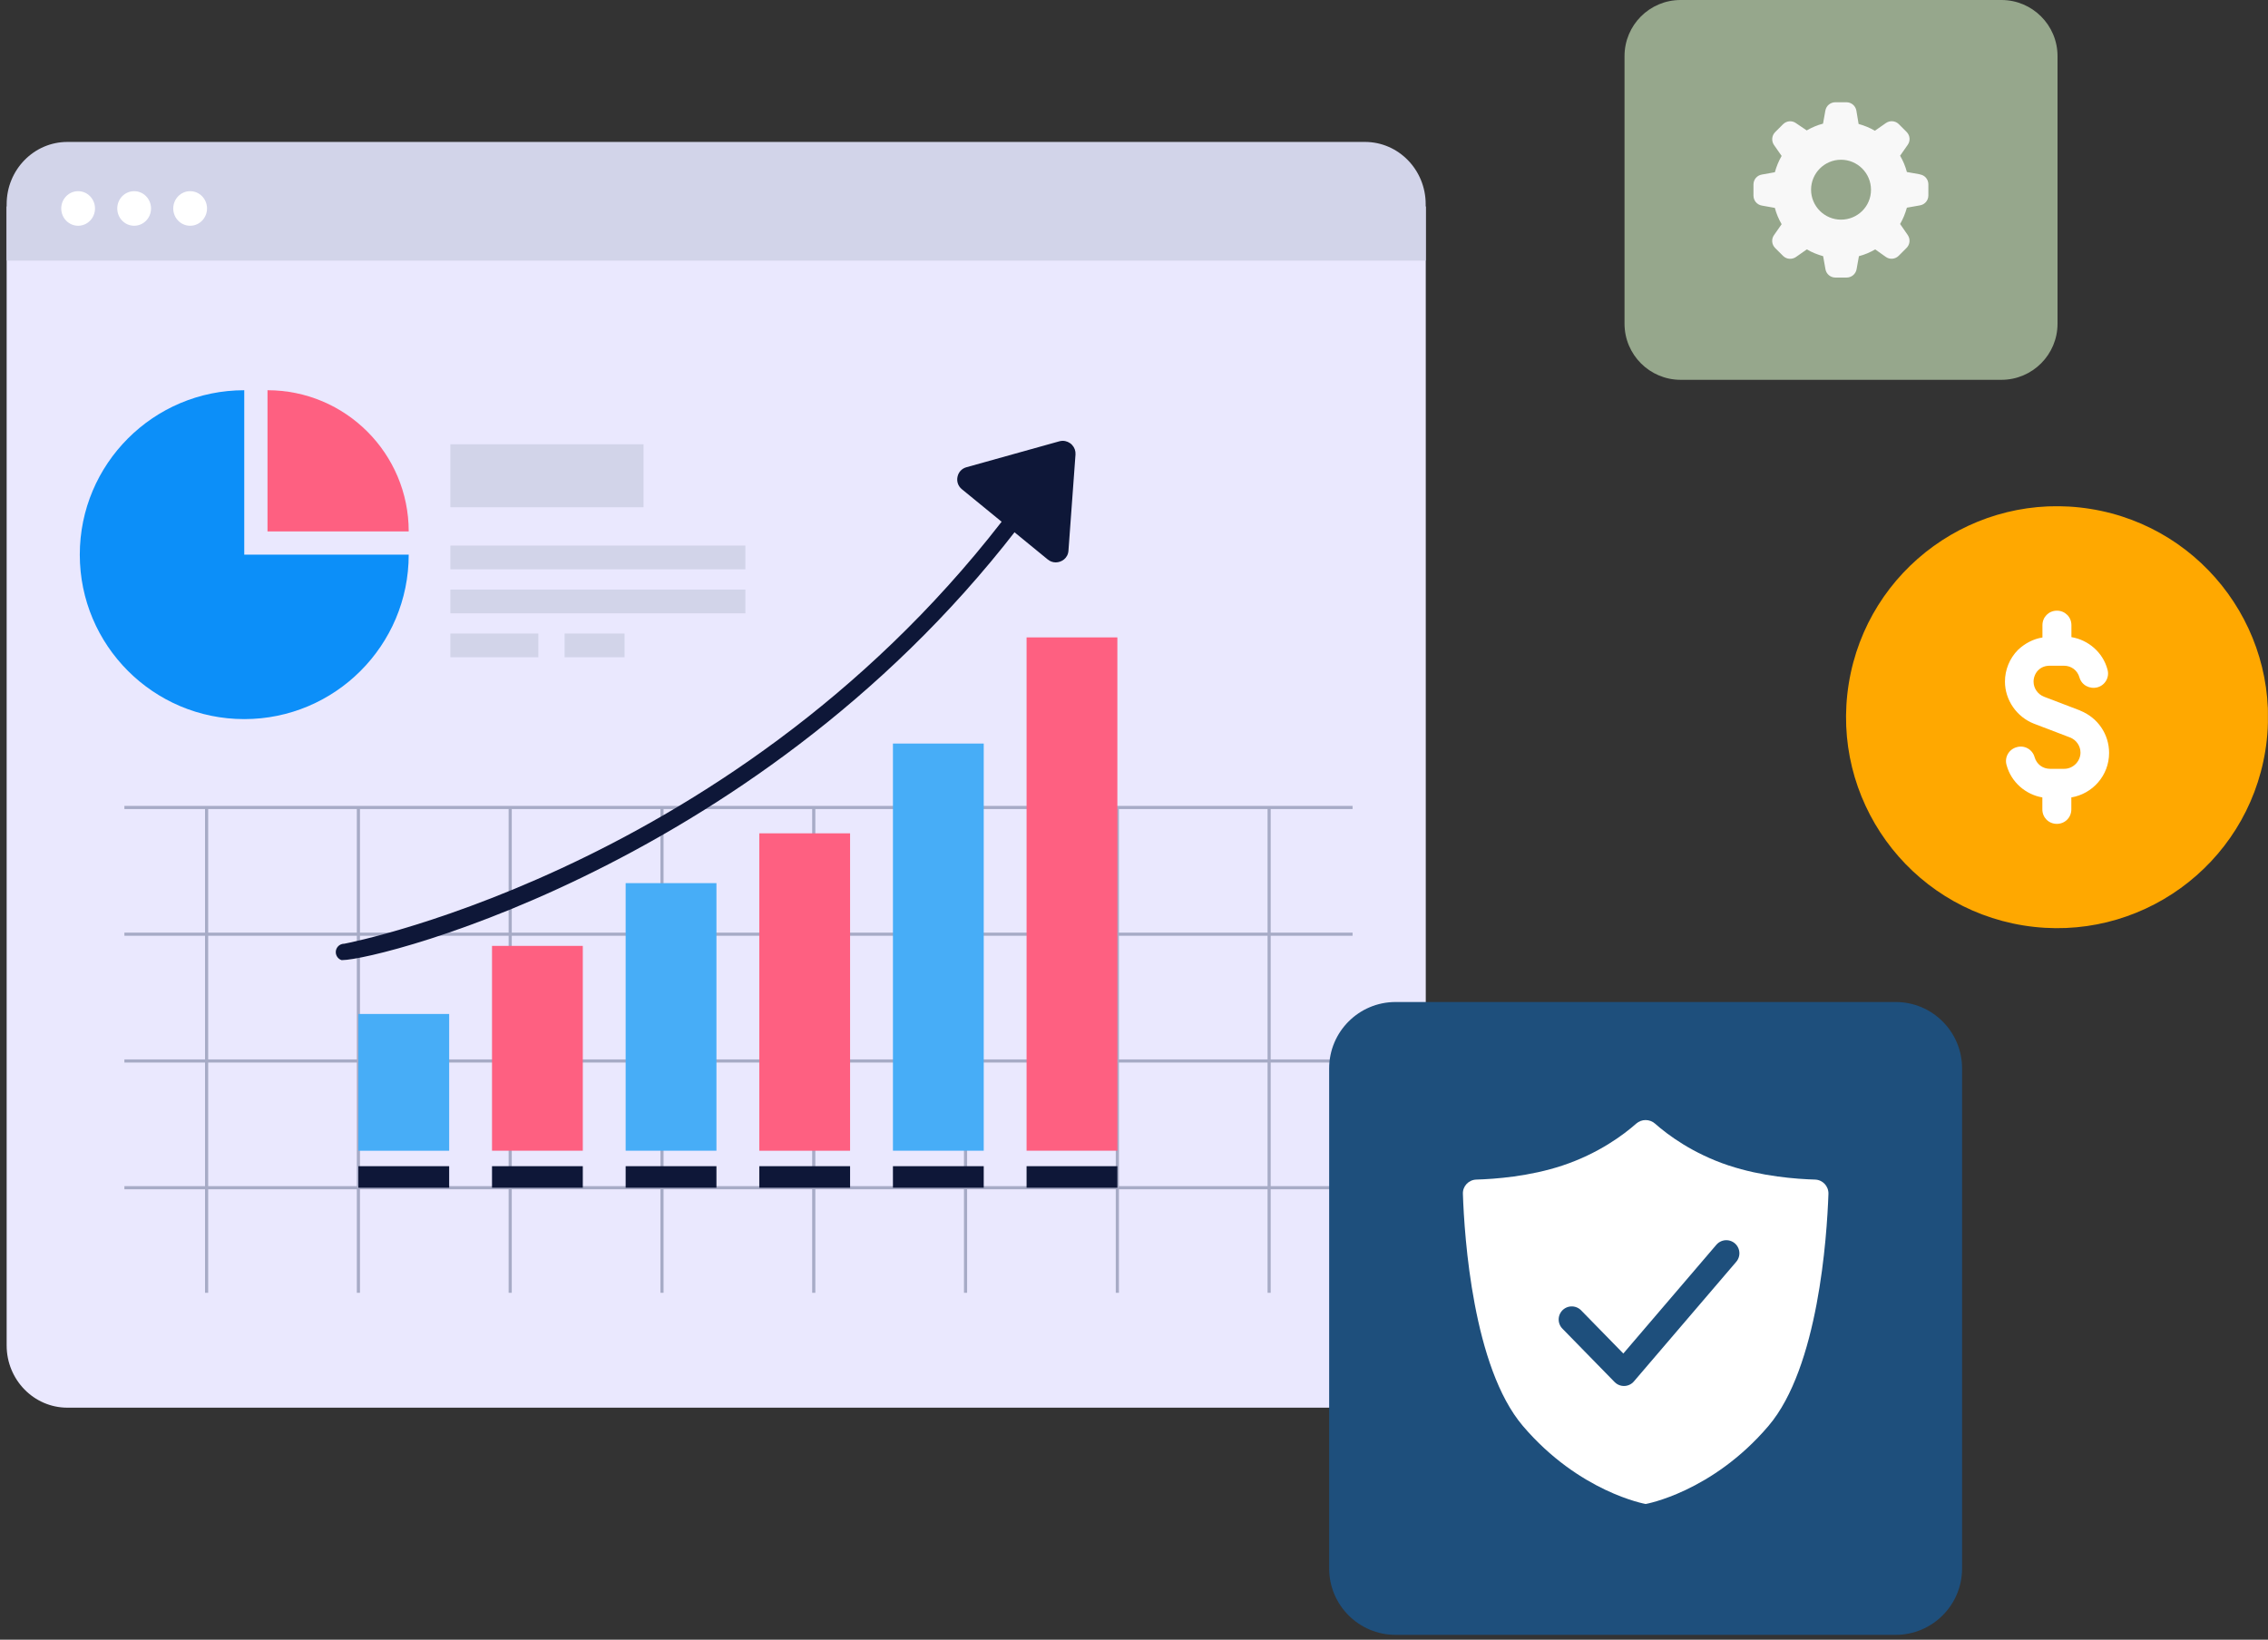
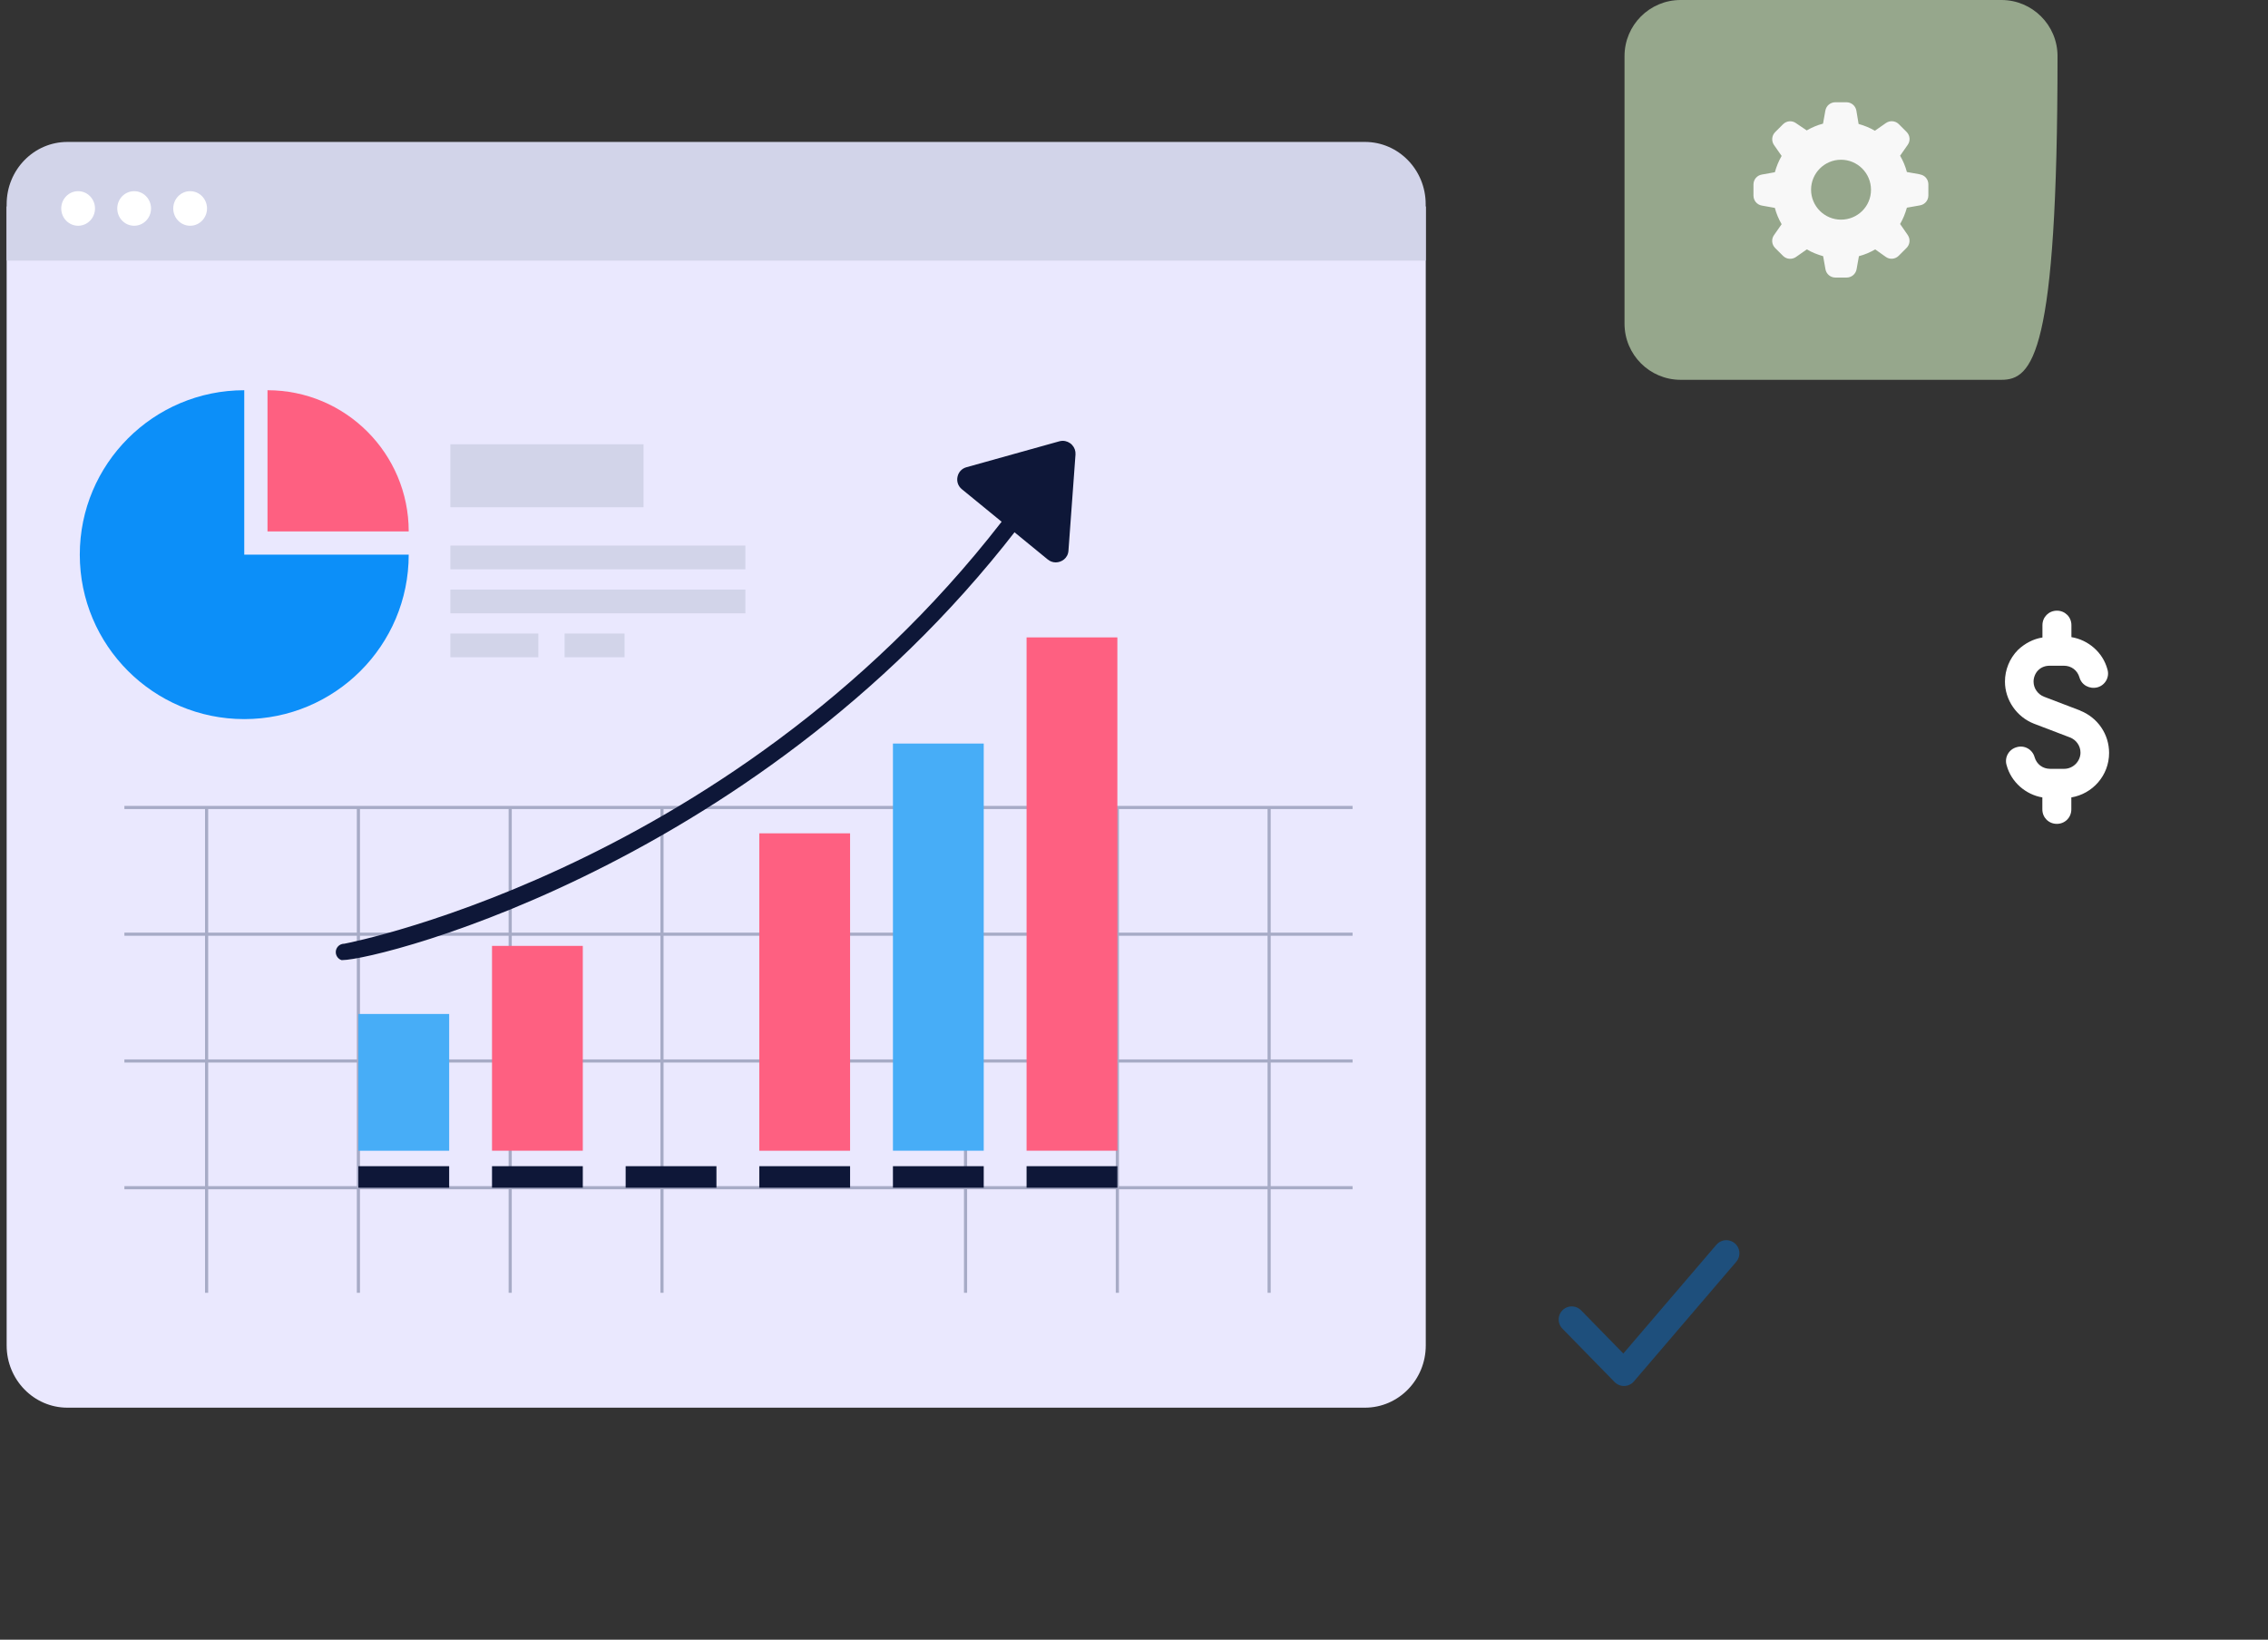
<svg xmlns="http://www.w3.org/2000/svg" width="260" height="188" viewBox="0 0 260 188" fill="none">
  <rect x="0" y="0" width="260" height="188" fill="#333333" stroke="none" />
  <g clip-path="url(#clip0_1964_3232)">
    <path d="M163.448 23.669V154.259C163.448 158.199 160.326 161.395 156.473 161.395H7.728C3.884 161.395 0.762 158.199 0.762 154.259V23.669H163.448Z" fill="#EAE8FE" />
    <path d="M163.439 23.413V29.882H0.762V23.413C0.762 19.469 3.884 16.273 7.728 16.273H156.478C160.321 16.273 163.439 19.469 163.439 23.413Z" fill="#D2D4E9" />
    <path d="M8.956 25.883C10.025 25.883 10.891 24.996 10.891 23.902C10.891 22.807 10.025 21.92 8.956 21.92C7.887 21.92 7.02 22.807 7.02 23.902C7.02 24.996 7.887 25.883 8.956 25.883Z" fill="white" />
    <path d="M15.379 25.883C16.448 25.883 17.314 24.996 17.314 23.902C17.314 22.807 16.448 21.92 15.379 21.92C14.31 21.92 13.443 22.807 13.443 23.902C13.443 24.996 14.31 25.883 15.379 25.883Z" fill="white" />
    <path d="M21.797 25.883C22.866 25.883 23.733 24.996 23.733 23.902C23.733 22.807 22.866 21.92 21.797 21.92C20.728 21.92 19.861 22.807 19.861 23.902C19.861 24.996 20.728 25.883 21.797 25.883Z" fill="white" />
    <path d="M145.672 92.577H145.312V148.224H145.672V92.577Z" fill="#A7ABC6" />
    <path d="M128.271 92.577H127.91V148.224H128.271V92.577Z" fill="#A7ABC6" />
    <path d="M110.869 92.577H110.508V148.224H110.869V92.577Z" fill="#A7ABC6" />
-     <path d="M93.467 92.577H93.107V148.224H93.467V92.577Z" fill="#A7ABC6" />
    <path d="M76.07 92.577H75.71V148.224H76.07V92.577Z" fill="#A7ABC6" />
    <path d="M58.668 92.577H58.308V148.224H58.668V92.577Z" fill="#A7ABC6" />
    <path d="M41.267 92.577H40.906V148.224H41.267V92.577Z" fill="#A7ABC6" />
    <path d="M23.865 92.577H23.504V148.224H23.865V92.577Z" fill="#A7ABC6" />
    <path d="M155.058 92.399H14.26V92.76H155.058V92.399Z" fill="#A7ABC6" />
    <path d="M155.058 106.93H14.26V107.29H155.058V106.93Z" fill="#A7ABC6" />
    <path d="M155.058 121.464H14.26V121.825H155.058V121.464Z" fill="#A7ABC6" />
    <path d="M155.058 135.995H14.26V136.355H155.058V135.995Z" fill="#A7ABC6" />
    <path d="M128.093 73.08H117.685V131.932H128.093V73.08Z" fill="#FE6081" />
    <path d="M128.093 133.708H117.685V136.177H128.093V133.708Z" fill="#0E1738" />
    <path d="M112.773 85.251H102.365V131.932H112.773V85.251Z" fill="#47ADF7" />
    <path d="M112.773 133.708H102.365V136.177H112.773V133.708Z" fill="#0E1738" />
    <path d="M97.453 95.544H87.044V131.936H97.453V95.544Z" fill="#FE6081" />
    <path d="M97.453 133.708H87.044V136.177H97.453V133.708Z" fill="#0E1738" />
-     <path d="M82.132 101.255H71.724V131.932H82.132V101.255Z" fill="#47ADF7" />
    <path d="M82.132 133.708H71.724V136.177H82.132V133.708Z" fill="#0E1738" />
    <path d="M66.812 108.45H56.404V131.932H66.812V108.45Z" fill="#FE6081" />
    <path d="M66.812 133.708H56.404V136.177H66.812V133.708Z" fill="#0E1738" />
    <path d="M51.492 116.256H41.084V131.937H51.492V116.256Z" fill="#47ADF7" />
    <path d="M51.492 133.708H41.084V136.177H51.492V133.708Z" fill="#0E1738" />
    <path d="M39.148 110.075C38.806 109.974 38.523 109.632 38.496 109.23C38.468 108.829 38.697 108.45 39.066 108.285C39.181 108.235 39.299 108.208 39.418 108.203H39.477L39.532 108.189C40.002 108.103 86.862 99.023 117.767 55.875C117.949 55.619 118.232 55.477 118.543 55.477C118.744 55.477 118.935 55.541 119.1 55.656C119.529 55.961 119.629 56.559 119.319 56.989C89.573 98.521 43.513 110.075 39.226 110.079C39.194 110.079 39.167 110.079 39.144 110.079L39.148 110.075Z" fill="#0E1738" />
    <path d="M121.026 64.48C120.697 64.48 120.382 64.366 120.118 64.151L110.266 56.089C109.837 55.738 109.65 55.204 109.769 54.661C109.883 54.122 110.266 53.716 110.791 53.57L121.455 50.593C121.574 50.561 121.706 50.543 121.834 50.543C122.231 50.543 122.624 50.716 122.902 51.013C123.181 51.31 123.318 51.698 123.295 52.1L122.487 63.133C122.427 64.01 121.693 64.48 121.026 64.48Z" fill="#0E1738" />
    <path d="M46.854 63.594C46.854 74.002 38.409 82.448 28.001 82.448C17.593 82.448 9.147 74.002 9.147 63.594C9.147 53.186 17.593 44.741 28.001 44.741V63.594H46.854Z" fill="#0C8FF9" />
    <path d="M46.854 60.928H30.667V44.741C39.605 44.741 46.854 51.995 46.854 60.928Z" fill="#FE6081" />
    <path d="M73.774 50.94H51.629V58.157H73.774V50.94Z" fill="#D2D4E9" />
    <path d="M85.451 62.553H51.629V65.274H85.451V62.553Z" fill="#D2D4E9" />
    <path d="M85.451 67.598H51.629V70.318H85.451V67.598Z" fill="#D2D4E9" />
    <path d="M61.713 72.637H51.629V75.358H61.713V72.637Z" fill="#D2D4E9" />
    <path d="M71.597 72.637H64.726V75.358H71.597V72.637Z" fill="#D2D4E9" />
  </g>
  <g clip-path="url(#clip1_1964_3232)">
-     <path d="M192.665 0H229.44C232.984 0 235.872 2.876 235.872 6.433V37.114C235.872 40.658 232.996 43.547 229.44 43.547H192.665C189.121 43.547 186.233 40.671 186.233 37.114V6.433C186.233 2.876 189.109 0 192.665 0Z" fill="#96A78C" />
+     <path d="M192.665 0H229.44C232.984 0 235.872 2.876 235.872 6.433C235.872 40.658 232.996 43.547 229.44 43.547H192.665C189.121 43.547 186.233 40.671 186.233 37.114V6.433C186.233 2.876 189.109 0 192.665 0Z" fill="#96A78C" />
    <path d="M220.107 19.989L218.602 19.722C218.432 19.067 218.165 18.436 217.825 17.853L218.699 16.603C219.026 16.142 218.966 15.523 218.565 15.122L217.667 14.224C217.267 13.836 216.648 13.787 216.186 14.115L214.936 14.989C214.354 14.649 213.723 14.394 213.067 14.212L212.812 12.683C212.715 12.137 212.254 11.736 211.696 11.724H210.397C209.839 11.724 209.353 12.125 209.256 12.683L208.989 14.176C208.334 14.346 207.703 14.613 207.12 14.953L205.882 14.115C205.421 13.787 204.802 13.848 204.401 14.249L203.503 15.147C203.103 15.547 203.054 16.166 203.37 16.627L204.244 17.878C203.904 18.46 203.649 19.091 203.467 19.747L201.974 20.014C201.416 20.111 201.015 20.584 201.015 21.154V22.429C201.015 22.987 201.416 23.473 201.974 23.57L203.467 23.837C203.637 24.492 203.904 25.123 204.244 25.706L203.37 26.956C203.042 27.417 203.103 28.036 203.503 28.437L204.401 29.335C204.802 29.735 205.421 29.784 205.882 29.468L207.132 28.594C207.715 28.934 208.346 29.189 209.001 29.371L209.268 30.864C209.365 31.422 209.839 31.823 210.409 31.823H211.696C212.254 31.823 212.739 31.422 212.837 30.864L213.104 29.371C213.759 29.201 214.39 28.934 214.973 28.594L216.186 29.456C216.648 29.784 217.267 29.723 217.667 29.323L218.565 28.424C218.966 28.024 219.014 27.405 218.699 26.944L217.825 25.681C218.165 25.099 218.42 24.468 218.602 23.812L220.107 23.545C220.665 23.448 221.065 22.975 221.065 22.404V21.13C221.065 20.572 220.665 20.086 220.107 20.002V19.989ZM211.052 25.184C209.159 25.184 207.618 23.642 207.618 21.749C207.618 19.856 209.159 18.314 211.052 18.314C212.946 18.314 214.487 19.856 214.487 21.749V21.773C214.487 23.667 212.946 25.184 211.052 25.184Z" fill="#F8F8F8" />
  </g>
  <g clip-path="url(#clip2_1964_3232)">
-     <path d="M217.314 114.884H159.988C155.782 114.884 152.372 118.293 152.372 122.5V179.826C152.372 184.032 155.782 187.442 159.988 187.442H217.314C221.521 187.442 224.93 184.032 224.93 179.826V122.5C224.93 118.293 221.521 114.884 217.314 114.884Z" fill="#1E4F7C" />
-     <path d="M198.168 133.627C194.038 132.25 191.171 130.103 189.731 128.827C189.112 128.284 188.19 128.284 187.571 128.827C186.131 130.103 183.265 132.25 179.135 133.627C175.346 134.89 171.38 135.18 169.245 135.243C168.361 135.268 167.667 136.001 167.705 136.885C167.869 141.849 168.867 156.777 174.575 163.483C181.054 171.099 188.657 172.438 188.657 172.438C188.657 172.438 196.261 171.099 202.74 163.483C208.448 156.777 209.433 141.849 209.61 136.885C209.636 136.001 208.953 135.268 208.069 135.243C205.935 135.18 201.969 134.89 198.18 133.627H198.168Z" fill="white" />
    <path d="M180.183 151.283L186.169 157.408L197.902 143.692" stroke="#1E4F7C" stroke-width="3" stroke-linecap="round" stroke-linejoin="round" />
  </g>
  <g clip-path="url(#clip3_1964_3232)">
-     <path d="M259.694 86.075C261.818 72.887 252.85 60.474 239.662 58.35C226.474 56.226 214.062 65.195 211.938 78.382C209.814 91.57 218.782 103.983 231.97 106.107C245.158 108.231 257.57 99.262 259.694 86.075Z" fill="#FFA800" />
    <path d="M238.461 81.461L234.335 79.886C233.607 79.607 233.124 78.91 233.124 78.15C233.124 77.667 233.328 77.174 233.649 76.853C234.014 76.489 234.464 76.328 234.989 76.328H236.607C237.454 76.328 238.15 76.853 238.386 77.667C238.632 78.557 239.565 79.039 240.454 78.803C241.343 78.557 241.869 77.624 241.59 76.735C241.065 74.796 239.404 73.37 237.464 73.049V71.677C237.464 70.745 236.736 70.016 235.803 70.016C234.871 70.016 234.142 70.745 234.142 71.677V73.092C233.092 73.252 232.117 73.777 231.345 74.506C230.37 75.481 229.845 76.81 229.845 78.15C229.845 80.25 231.185 82.2 233.167 82.972L237.293 84.547C238.022 84.826 238.504 85.522 238.504 86.283C238.504 87.29 237.657 88.148 236.639 88.148H235.021C234.174 88.148 233.478 87.623 233.242 86.808C232.996 85.919 232.063 85.394 231.174 85.672C230.285 85.919 229.759 86.851 230.038 87.74C230.563 89.68 232.224 91.105 234.132 91.427V92.798C234.132 93.731 234.86 94.459 235.793 94.459C236.725 94.459 237.454 93.731 237.454 92.798V91.427C239.886 91.019 241.783 88.919 241.783 86.326C241.783 84.183 240.486 82.275 238.461 81.472V81.461Z" fill="white" />
  </g>
  <defs>
    <clipPath id="clip0_1964_3232">
      <rect width="162.687" height="145.116" fill="white" transform="translate(0.762 16.273)" />
    </clipPath>
    <clipPath id="clip1_1964_3232">
      <rect width="49.64" height="43.535" fill="white" transform="translate(186.233)" />
    </clipPath>
    <clipPath id="clip2_1964_3232">
      <rect width="72.558" height="72.558" fill="white" transform="translate(152.372 114.884)" />
    </clipPath>
    <clipPath id="clip3_1964_3232">
      <rect width="48.361" height="48.372" fill="white" transform="translate(211.628 58.046)" />
    </clipPath>
  </defs>
</svg>